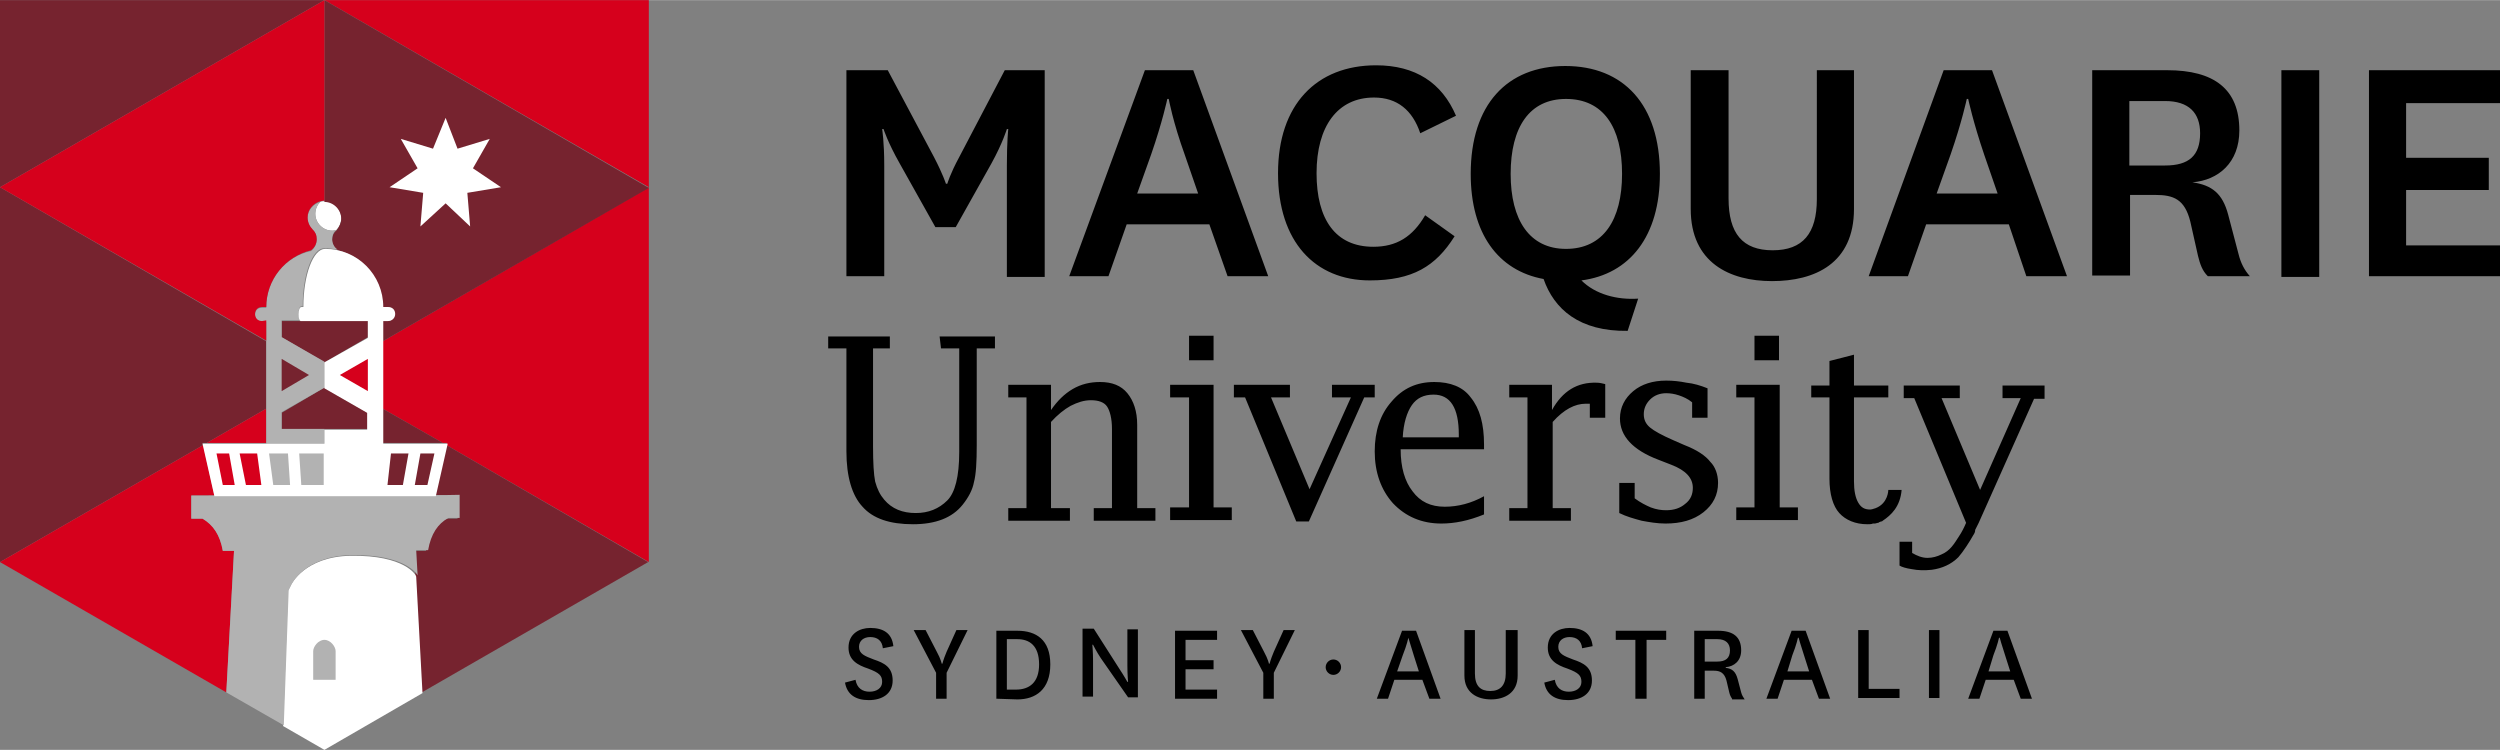
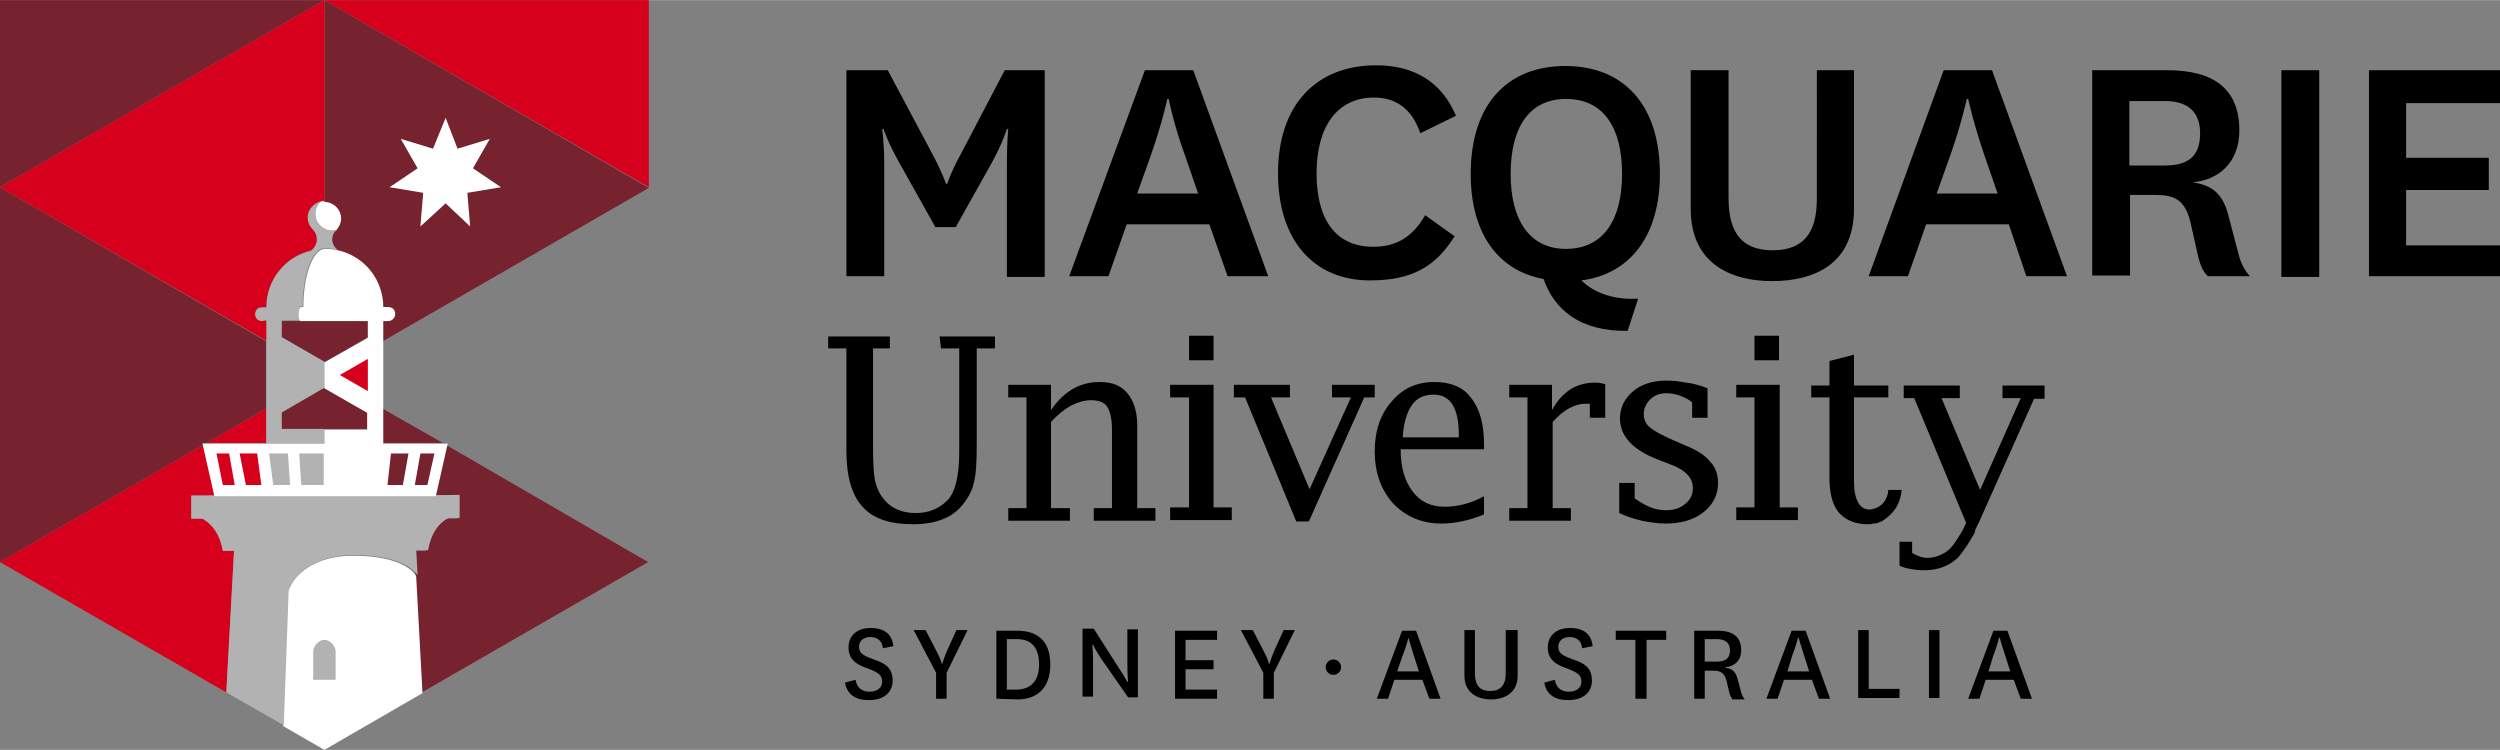
<svg xmlns="http://www.w3.org/2000/svg" id="Layer_1" viewBox="0 0 356.8 107" width="2500" height="750">
  <rect x="0" y="0" width="356.8" height="107" fill="#808080" stroke="none" />
  <style>.st0{fill:#d6001c}.st1{fill:#76232f}.st2{fill:#fff}.st3{fill:#b2b2b2}</style>
  <path d="M133.5 32.4l-5.1-9.1c-1.7-3-2.3-4.9-2.3-4.9h-.2s.3 1.8.3 5.2v15.8h-5.4V10h5.9l6.6 12.4c1.3 2.5 1.7 3.8 1.7 3.8h.2s.4-1.4 1.7-3.8l6.5-12.4h5.7v29.5h-5.4V23.6c0-3.5.2-5.2.2-5.2h-.2s-.6 2-2.2 4.9l-5.1 9.1h-2.9zM172.6 32h-11.8l-2.6 7.4h-5.6L163.4 10h6.9L181 39.4h-5.8l-2.6-7.4zm-10.3-4.4h8.7l-1.9-5.5c-1.7-4.7-2.3-8-2.3-8h-.2s-.7 3.3-2.3 7.9l-2 5.6zM207.6 33.7c-2.7 4.3-6 6.3-12.1 6.3-7.8 0-13.1-5.5-13.1-15.3s5.5-15.4 14-15.4c5.6 0 9.4 2.5 11.4 7.2l-5.1 2.5c-1.1-3.3-3.3-5.1-6.6-5.1-5.2 0-8.2 4.1-8.2 10.8 0 6.6 2.7 10.5 8.1 10.5 3.3 0 5.6-1.4 7.4-4.5l4.2 3zM232.3 47.2c-6.9.1-10.5-3.1-12-7.4-6.5-1.2-10.4-6.5-10.4-15 0-9.9 5.2-15.4 13.5-15.4s13.5 5.5 13.5 15.4c0 8.9-4.3 14.3-11.2 15.2 2 2 5.1 2.8 8.1 2.6l-1.5 4.6zm-16.7-22.4c0 6.6 2.7 10.7 7.9 10.7 5.3 0 8-4.1 8-10.7 0-6.7-2.7-10.7-8-10.7-5.2 0-7.9 4-7.9 10.7zM264.6 10v19.8c0 7.8-5.6 10.3-11.7 10.3-6 0-11.6-2.6-11.6-10.3V10h5.4v18.3c0 5 2 7.4 6.3 7.4s6.3-2.4 6.3-7.3V10h5.3zM286.7 32h-11.8l-2.6 7.4h-5.6L277.4 10h6.9L295 39.4h-5.8l-2.5-7.4zm-10.3-4.4h8.7l-1.9-5.5c-1.6-4.7-2.3-8-2.3-8h-.2s-.7 3.3-2.3 7.9l-2 5.6zM315.1 39.4c-.8-.8-1.1-1.7-1.4-2.9l-1.1-4.9c-.8-3.2-2.4-3.8-5-3.8H304v11.5h-5.4V10h10.7c6.7 0 10.3 2.7 10.3 8.6 0 4.6-3 7.1-6.7 7.4 2.8.4 4.3 1.6 5.1 4.6l1.5 5.7c.3 1.2.8 2.2 1.6 3.1h-6zm-11.2-15.8h5.1c3.4 0 5-1.4 5-4.6 0-2.9-1.6-4.6-5-4.6h-5.1v9.2zM331 10v29.5h-5.4V10h5.4zM356.8 39.4h-18.7V10h18.7v4.7h-13.4v7.8h11.8v4.6h-11.8V35h13.4v4.4z" />
  <g>
-     <path class="st0" d="M54.6 58.3l8.6 4.9h.6l-.1.3 28.9 16.7V26.7l-38 22z" />
    <path class="st1" d="M29.5 63.2l8.5-4.9v-9.6l-38-22v53.5l29-16.7-.1-.3z" />
    <path class="st0" d="M46.3 0l46.3 26.7V0z" />
    <path class="st1" d="M0 0v26.7L46.3 0zM65.3 70.7V74h-1.6c-1.5.9-2.5 2.3-2.9 4.6h-1.7l.2 3.6.9 16.6 32.3-18.6-28.8-16.7-1.6 7.2h3.2zM63.2 63.2l-8.6-4.9v4.9z" />
    <path class="st0" d="M30.6 70.7L29 63.5 0 80.2l32.3 18.6 1.1-20.2h-1.6c-.4-2.3-1.4-3.8-2.9-4.6h-1.6v-3.3h3.3zM38 58.3l-8.5 4.9H38z" />
    <path class="st2" d="M47.4 32.9c.2 0 .4 0 .6-.1.4-.4.7-1 .7-1.7 0-1.3-1.1-2.4-2.4-2.4-.2 0-.4 0-.6.1-.4.4-.7 1-.7 1.7 0 1.3 1.1 2.4 2.4 2.4zM50.1 79.3c-6.7.1-8.6 4.2-8.6 4.2l-.4.8-.7 19.3 5.9 3.4 14-8.1-.9-16.6c0-.3-1.7-3.1-9.3-3z" />
    <g>
      <path class="st3" d="M27.3 70.7V74h1.6c1.5.9 2.5 2.3 2.9 4.6h1.6l-1.1 20.2 8.2 4.7.7-19.3.4-.8s1.9-4.1 8.6-4.2c7.6-.1 9.3 2.7 9.4 2.9l-.2-3.6h1.7c.4-2.3 1.4-3.8 2.9-4.6h1.6v-3.3c-.3.1-38.3.1-38.3.1z" />
    </g>
    <path class="st3" d="M47.9 92.9c0-.6-.7-1.6-1.6-1.6-.9 0-1.6 1-1.6 1.6V97h3.2v-4.1z" />
    <g>
      <path class="st1" d="M40.2 45.8v2.3l6.1 3.6 6.2-3.6v-2.3zM46.3 55.3l-6.1 3.6v2.3h12.3v-2.3z" />
    </g>
    <g>
      <path class="st1" d="M54.6 43.8h.7c.5 0 1 .4 1 1 0 .5-.4 1-1 1h-.7v2.9l38-21.9L46.3 0v28.8c1.3 0 2.4 1.1 2.4 2.4 0 .6-.3 1.2-.7 1.7-.4.3-.6.8-.6 1.3 0 .6.3 1.2.8 1.5 3.7.9 6.4 4.2 6.4 8.1z" />
    </g>
    <g>
      <path class="st3" d="M46.3 61.2h-6.1v-2.4l6.1-3.5v-3.7l-6.1-3.5v-2.4h2.7c-.2-.1-.3-.5-.3-1 0-.6.2-1 .4-1h.2c0-4.6 1.4-8.3 3.1-8.3.6 0 1.3.1 1.9.2-.5-.3-.8-.9-.8-1.5 0-.5.2-1 .6-1.3-.2 0-.4.1-.6.1-1.3 0-2.4-1.1-2.4-2.4 0-.7.3-1.3.7-1.7-1 .3-1.8 1.2-1.8 2.3 0 .6.3 1.2.7 1.7.4.3.6.8.6 1.4 0 .6-.3 1.2-.8 1.6-3.7.8-6.4 4.1-6.4 8.1h-.6c-.6 0-1 .4-1 1 0 .5.4 1 1 1h.6v17.4h8.3v-2.1z" />
    </g>
    <path class="st2" d="M46.3 51.7v3.7l6.1 3.5v2.4h-6.1v2H28.9l1.7 7.5h31.6l1.7-7.5h-9.2V45.8h.7c.5 0 1-.4 1-1s-.4-1-1-1h-.7c0-4.6-3.7-8.3-8.3-8.3-1.7 0-3.1 3.7-3.1 8.3H43c-.2 0-.4.4-.4 1 0 .5.1.9.3 1h9.6v2.4l-6.2 3.5z" />
-     <path class="st1" d="M40.2 51.2l3.9 2.3-3.9 2.3z" />
+     <path class="st1" d="M40.2 51.2z" />
    <path class="st0" d="M52.5 51.2l-4 2.3 4 2.3z" />
    <path class="st2" d="M63.6 29L60 32.3l.4-4.8-4.8-.8 4-2.7-2.4-4.2 4.6 1.4 1.8-4.4 1.7 4.4 4.6-1.4-2.4 4.2 4 2.7-4.8.8.4 4.8z" />
    <g>
      <path class="st0" d="M37.4 45.8c-.6 0-1-.4-1-1s.4-1 1-1h.6c0-3.9 2.7-7.2 6.4-8.1.5-.4.8-.9.8-1.6 0-.6-.2-1-.6-1.4-.4-.4-.7-1-.7-1.7 0-1.1.8-2 1.8-2.3.2 0 .4-.1.6-.1V0L0 26.7l38 21.9v-2.9l-.6.1z" />
    </g>
    <g>
      <path class="st3" d="M39 69.2h2.4l-.3-4.5h-2.7l.6 4.5zM43 69.2h3.2v-4.5h-3.5l.3 4.5z" />
      <path class="st0" d="M35.1 69.2h2.2l-.6-4.5h-2.5l.9 4.5zM31.8 69.2h1.7l-.8-4.5h-1.8l.9 4.5z" />
      <path class="st1" d="M55.3 69.2h2.2l.8-4.5h-2.5l-.5 4.5zM59.2 69.2H61l1-4.5h-2l-.8 4.5z" />
    </g>
  </g>
  <g>
    <path d="M134.3 49.7h2.6v14.8c0 3.5-.6 5.8-1.7 6.9-1.2 1.2-2.7 1.8-4.5 1.8-1.9 0-3.4-.6-4.5-1.9-.6-.7-1-1.5-1.3-2.6-.2-1-.3-2.7-.3-5v-14h2.4V48h-8.8v1.7h2.6v14.7c0 3.6.8 6.3 2.3 7.9 1.5 1.7 3.9 2.5 7.2 2.5 3.2 0 5.6-.9 7.1-2.8.8-1 1.4-2.1 1.6-3.2.3-1.1.4-2.9.4-5.3V49.7h2.6V48h-7.9l.2 1.7zM162.3 60.6c0-1.9-.5-3.4-1.4-4.5-.9-1.1-2.2-1.6-3.9-1.6-1.4 0-2.7.3-3.9 1-1.2.7-2.2 1.7-3.1 3v-3.6h-6.1v1.8h2.6v15.8h-2.6v1.8h8.8v-1.8H150V60.2c.9-1 1.9-1.8 2.8-2.3 1-.5 1.9-.8 2.9-.8 1.1 0 1.9.3 2.3.9.4.6.7 1.7.7 3.2v11.3h-2.6v1.8h8.8v-1.8h-2.6V60.6zM173.2 54.9H167v1.8h2.7v15.7H167v1.8h8.8v-1.8h-2.6zM169.7 47.9h3.5v3.5h-3.5zM190.1 56.7h2.7l-5.9 13.1-5.5-13.1h2.7v-1.8h-8v1.8h1.6l7.3 17.7h1.8l7.9-17.7h1.5v-1.8h-6.1zM204.7 54.5c-2.5 0-4.5.9-6.1 2.8-1.6 1.8-2.4 4.2-2.4 7.1 0 3 .9 5.5 2.6 7.4 1.8 1.9 4.1 2.9 6.9 2.9 1.9 0 3.9-.4 6.1-1.3v-2.6c-1.8 1-3.7 1.5-5.6 1.5-2 0-3.5-.7-4.6-2.2-1.1-1.4-1.7-3.4-1.7-6h11.9v-.7c0-2.9-.6-5.1-1.9-6.7-1.1-1.5-2.9-2.2-5.2-2.2zm3.5 7.9h-8c.1-2 .6-3.6 1.3-4.6.7-1 1.7-1.5 3.1-1.5 2.4 0 3.6 1.9 3.6 5.7v.4zM221.5 58.5v-3.6h-6.1v1.8h2.6v15.8h-2.6v1.8h8.8v-1.8h-2.6V60.2c1.6-1.8 3.2-2.6 4.7-2.6h.6v2h2.2v-4.8c-.4-.1-.8-.2-1.2-.2-2.8-.1-4.9 1.2-6.4 3.9zM240.4 63.5l-1.6-.7c-1.6-.7-2.7-1.3-3.3-1.8-.6-.5-.9-1.1-.9-1.9 0-.8.3-1.5.9-2.1.6-.6 1.4-.9 2.3-.9.6 0 1.2.1 1.8.3.6.2 1.3.5 1.9 1v2.2h2.2v-4.2c-1-.4-2-.7-3-.8-1-.2-1.9-.3-2.9-.3-1.9 0-3.5.5-4.7 1.5-1.2 1-1.9 2.3-1.9 3.9 0 2.5 1.8 4.5 5.5 5.9l1.8.7c2.1.8 3.1 1.9 3.1 3.3 0 .9-.3 1.7-1.1 2.3-.7.6-1.6.9-2.7.9-.7 0-1.4-.1-2.2-.4-.7-.3-1.5-.7-2.3-1.3v-2.2h-2.2v4.3c1 .5 2.1.8 3.2 1.1 1.1.2 2.2.4 3.4.4 2.2 0 4-.5 5.4-1.6 1.4-1.1 2.1-2.5 2.1-4.2 0-1.2-.4-2.3-1.1-3-.7-.9-1.9-1.7-3.7-2.4zM250.4 47.9h3.5v3.5h-3.5zM254 54.9h-6.2v1.8h2.6v15.7h-2.6v1.8h8.8v-1.8H254zM271.4 69.9h-1.9s0 1.9-1.8 2.6c-.3.1-.6.2-.8.2-.8 0-1.3-.3-1.7-1-.4-.7-.6-1.7-.6-3v-12h4.9V55h-4.9v-4.4l-3.5.9V55h-2.6v1.7h2.6v11.6c0 2.2.5 3.9 1.4 4.9.9 1 2.3 1.6 4 1.6.3 0 .6 0 .8-.1H267.6c.1 0 .3-.1.4-.1.1 0 .1 0 .2-.1.1 0 .2-.1.3-.1.1 0 .1 0 .2-.1 1.2-.8 2.5-2 2.7-4.4z" />
    <path d="M285.8 55v1.8h2.6l-5.8 13.1-5.5-13.1h2.6V55h-8v1.8h1.5l7.4 17.8c-.3.7-.6 1.3-1 1.9-.7 1.1-1.3 2.1-2.5 2.6-.6.3-1.3.5-2 .5-.8 0-1.5-.3-2.2-.7v-1.6h-1.8v3.4c.3.2 1 .4 1.7.5 1 .2 1.9.2 2.9.1 1.5-.2 2.8-.8 3.8-1.8.7-.8 1.6-2.2 2.1-3.1.2-.3.3-.5.3-.8l.5-1 7.9-17.7h1.5V55h-6z" />
  </g>
  <g>
    <path d="M122.1 97c.2 1.2 1 1.7 2 1.7s1.8-.5 1.8-1.4c0-.9-.4-1.3-2-1.9-1.5-.5-2.8-1.2-2.8-3 0-2 1.6-2.8 3.1-2.8 1.8 0 3.1.7 3.3 2.6l-1.5.3c-.1-1.1-.8-1.6-1.8-1.6-.9 0-1.6.5-1.6 1.4 0 1 .8 1.3 2.1 1.8 1.5.5 2.7 1.1 2.7 3s-1.5 2.8-3.4 2.8-3.1-.8-3.4-2.5l1.5-.4zM133.7 93c.6 1.1.7 1.7.7 1.7h.1s.1-.5.6-1.7l1.4-3.1h1.6l-3 6.1v3.7h-1.5V96l-3.2-6.1h1.7l1.6 3.1zM142.2 99.7V90h3c2.7 0 4.7 1.3 4.7 4.8 0 3.6-2.1 5-4.7 5l-3-.1zm2.8-1.3c1.9 0 3.3-1 3.3-3.6 0-2.7-1.4-3.6-3.1-3.6h-1.5v7.2h1.3zM159.8 95.5c.6.9 1.1 1.8 1.1 1.8h.1s-.1-1-.1-2.3v-5.2h1.5v9.7H161l-3.9-5.6c-.6-.9-1.1-1.9-1.1-1.9h-.1s.1 1 .1 2.3v5.1h-1.5v-9.7h1.6l3.7 5.8zM173.7 99.7h-6V90h6v1.3h-4.5v2.9h4v1.3h-4v2.9h4.5v1.3zM180.4 93c.6 1.1.7 1.7.7 1.7h.1s.1-.5.6-1.7l1.4-3.1h1.6l-3 6.1v3.7h-1.5V96l-3.2-6.1h1.7l1.6 3.1zM190.3 94.1c.6 0 1.1.5 1.1 1.1 0 .6-.5 1.1-1.1 1.1-.6 0-1.1-.5-1.1-1.1 0-.6.5-1.1 1.1-1.1zM203 97h-4l-.9 2.7h-1.6l3.6-9.7h2l3.5 9.7H204l-1-2.7zm-3.6-1.2h3.1l-.7-2.2c-.5-1.6-.8-2.6-.8-2.6s-.2 1-.8 2.5l-.8 2.3zM216.6 89.9v6.5c0 2.5-1.9 3.4-3.8 3.4s-3.8-.9-3.8-3.4v-6.5h1.5v6.2c0 1.8.8 2.5 2.2 2.5 1.4 0 2.2-.8 2.2-2.5v-6.2h1.7zM221.9 97c.2 1.2 1 1.7 2 1.7s1.8-.5 1.8-1.4c0-.9-.4-1.3-2-1.9-1.5-.5-2.8-1.2-2.8-3 0-2 1.6-2.8 3.1-2.8 1.8 0 3.1.7 3.3 2.6l-1.5.3c-.1-1.1-.8-1.6-1.8-1.6-.9 0-1.6.5-1.6 1.4 0 1 .8 1.3 2.1 1.8 1.5.5 2.7 1.1 2.7 3s-1.5 2.8-3.4 2.8-3.1-.8-3.4-2.5l1.5-.4zM233.4 99.7v-8.4h-2.8V90h7.2v1.3H235v8.4h-1.6zM247.2 99.7c-.2-.3-.3-.5-.4-.9l-.4-1.7c-.3-1.1-.9-1.4-1.8-1.4h-1.3v4h-1.5V90h3.4c2.2 0 3.3.9 3.3 2.8 0 1.5-1 2.3-2.2 2.4v.1c.9.1 1.4.5 1.7 1.6l.5 1.9c.1.4.3.7.5 1h-1.8zm-3.9-5.3h1.8c1.2 0 1.8-.5 1.8-1.6 0-1-.6-1.6-1.8-1.6h-1.8v3.2zM258.6 97h-4l-.9 2.7h-1.6l3.6-9.7h2l3.5 9.7h-1.6l-1-2.7zm-3.5-1.2h3.1l-.7-2.2c-.5-1.5-.8-2.6-.8-2.6h-.1s-.2 1-.8 2.5l-.7 2.3zM266.7 89.9v8.4h4.4v1.3h-5.9v-9.7h1.5zM276.8 89.9v9.7h-1.5v-9.7h1.5zM287.4 97h-4l-.9 2.7h-1.6l3.6-9.7h2l3.5 9.7h-1.6l-1-2.7zm-3.6-1.2h3.1l-.7-2.2c-.5-1.5-.8-2.6-.8-2.6h-.1s-.2 1-.8 2.5l-.7 2.3z" />
  </g>
</svg>